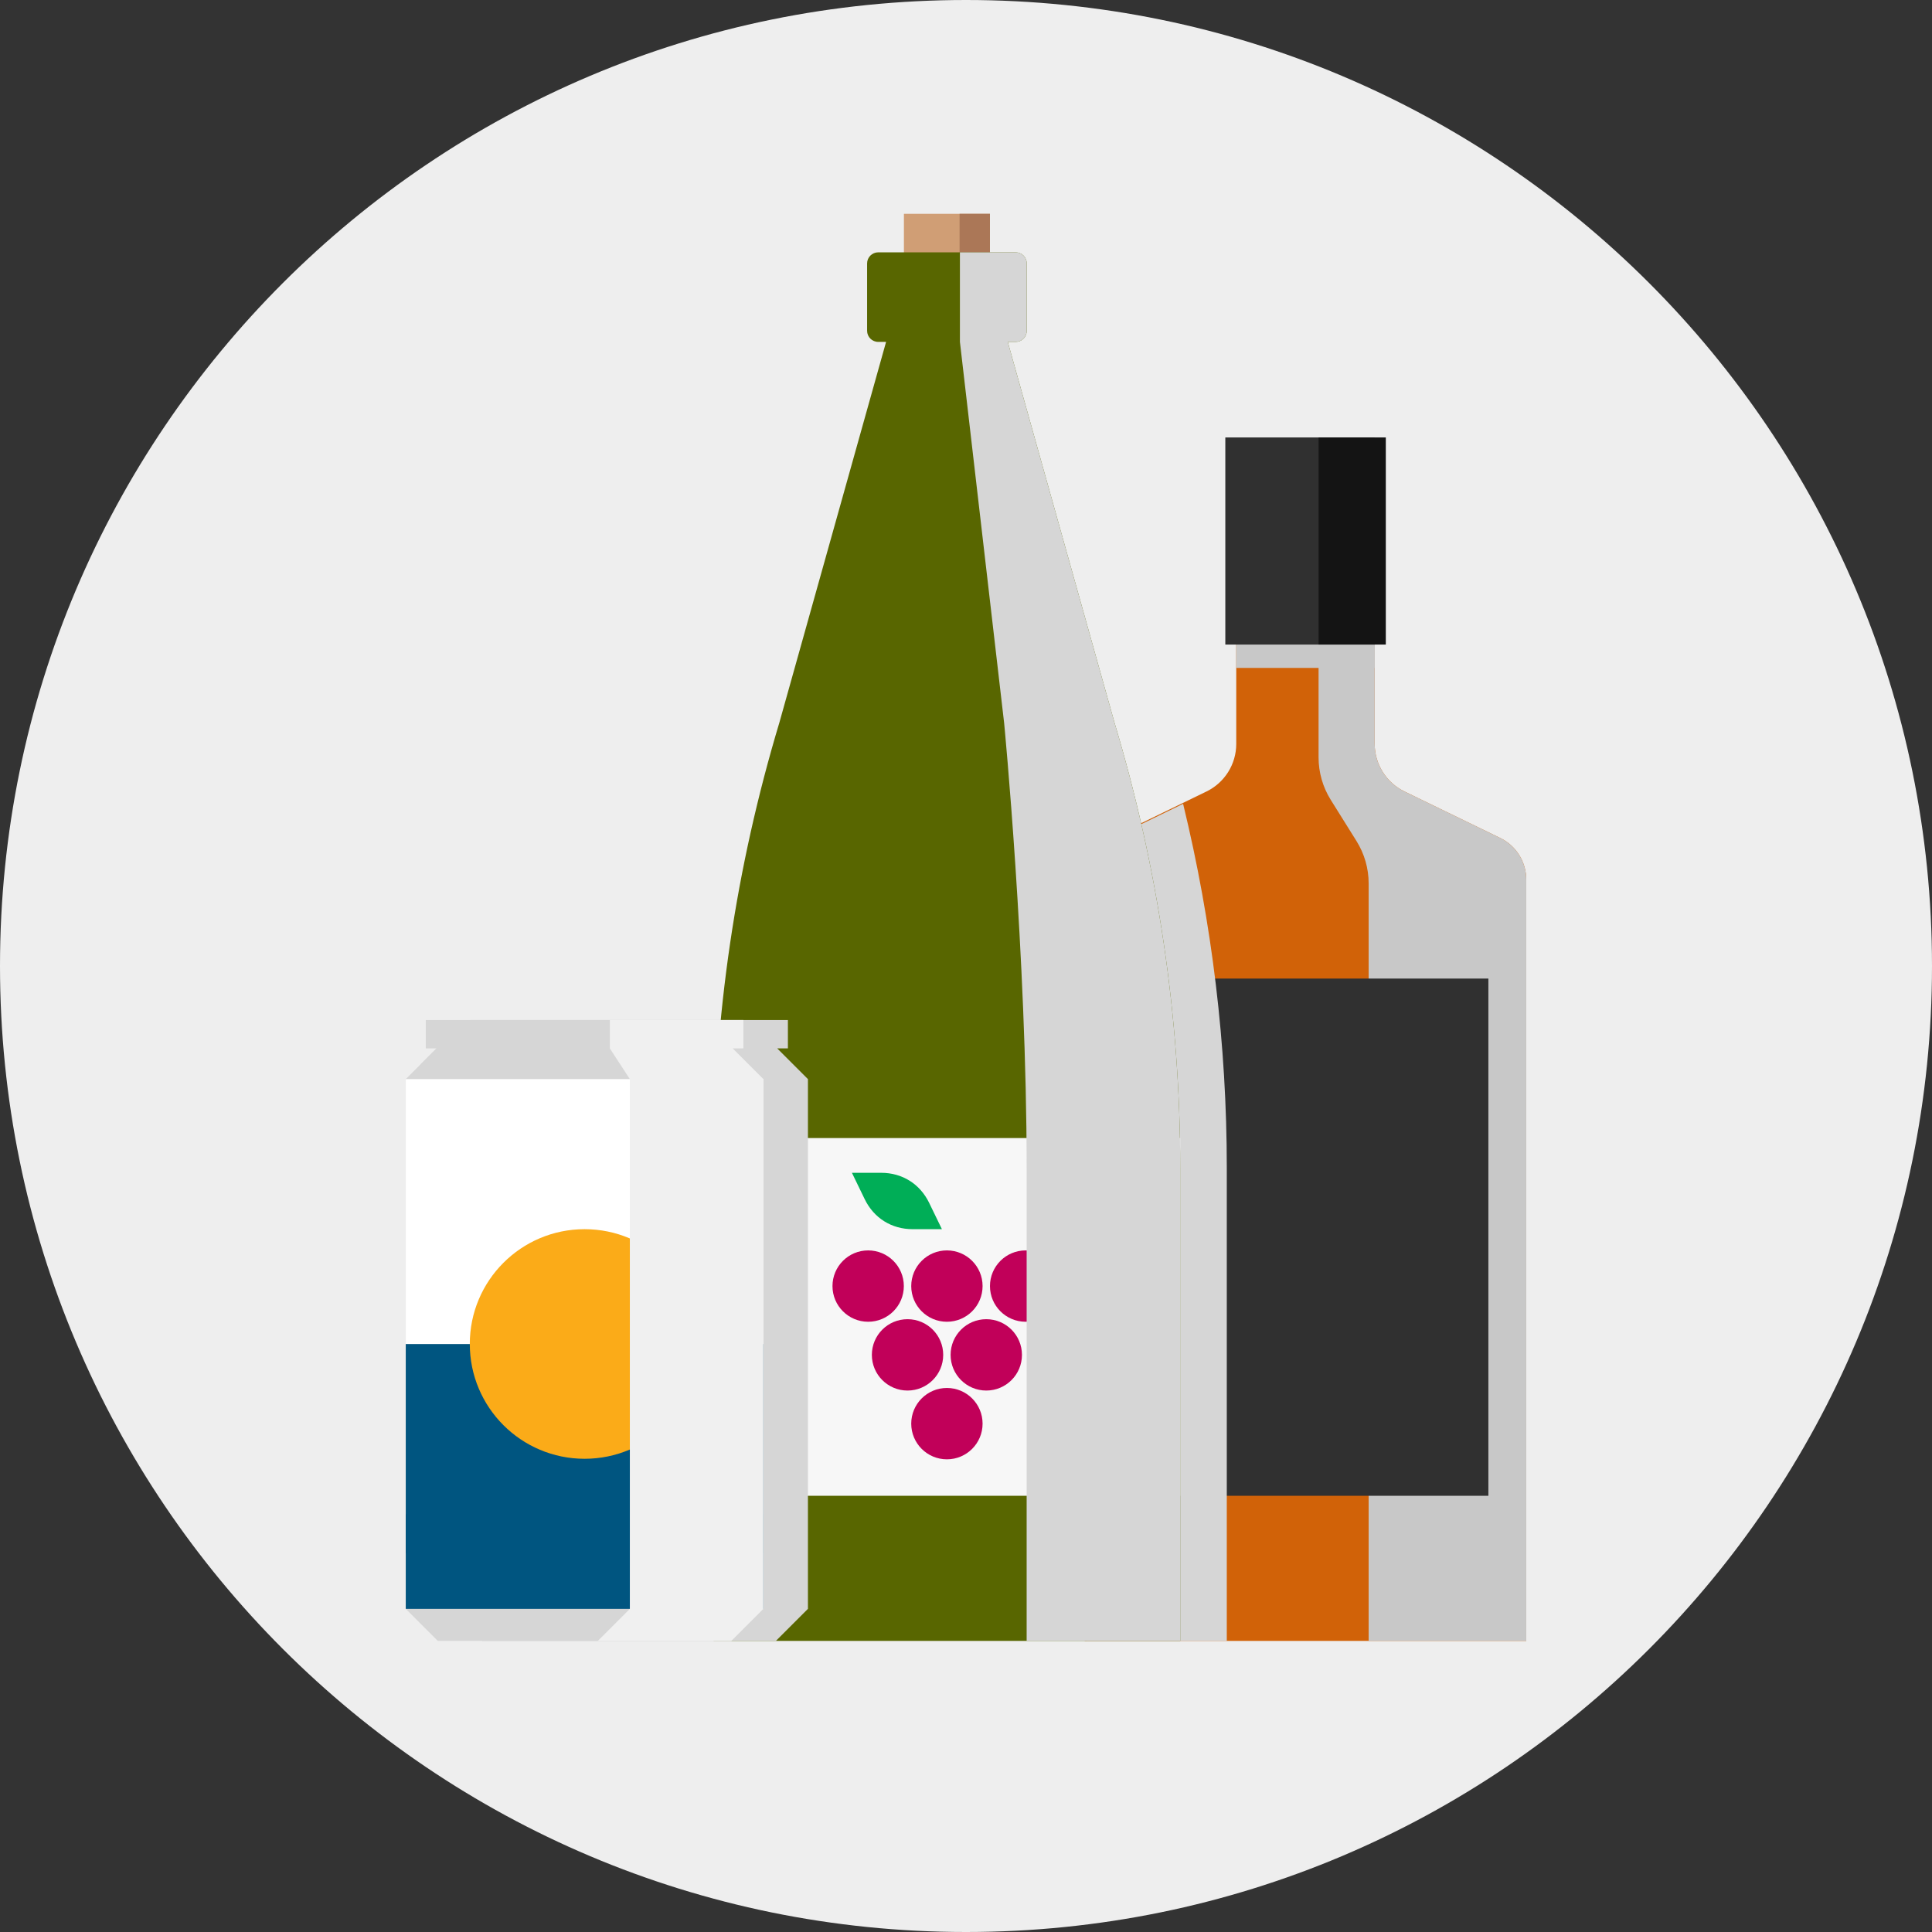
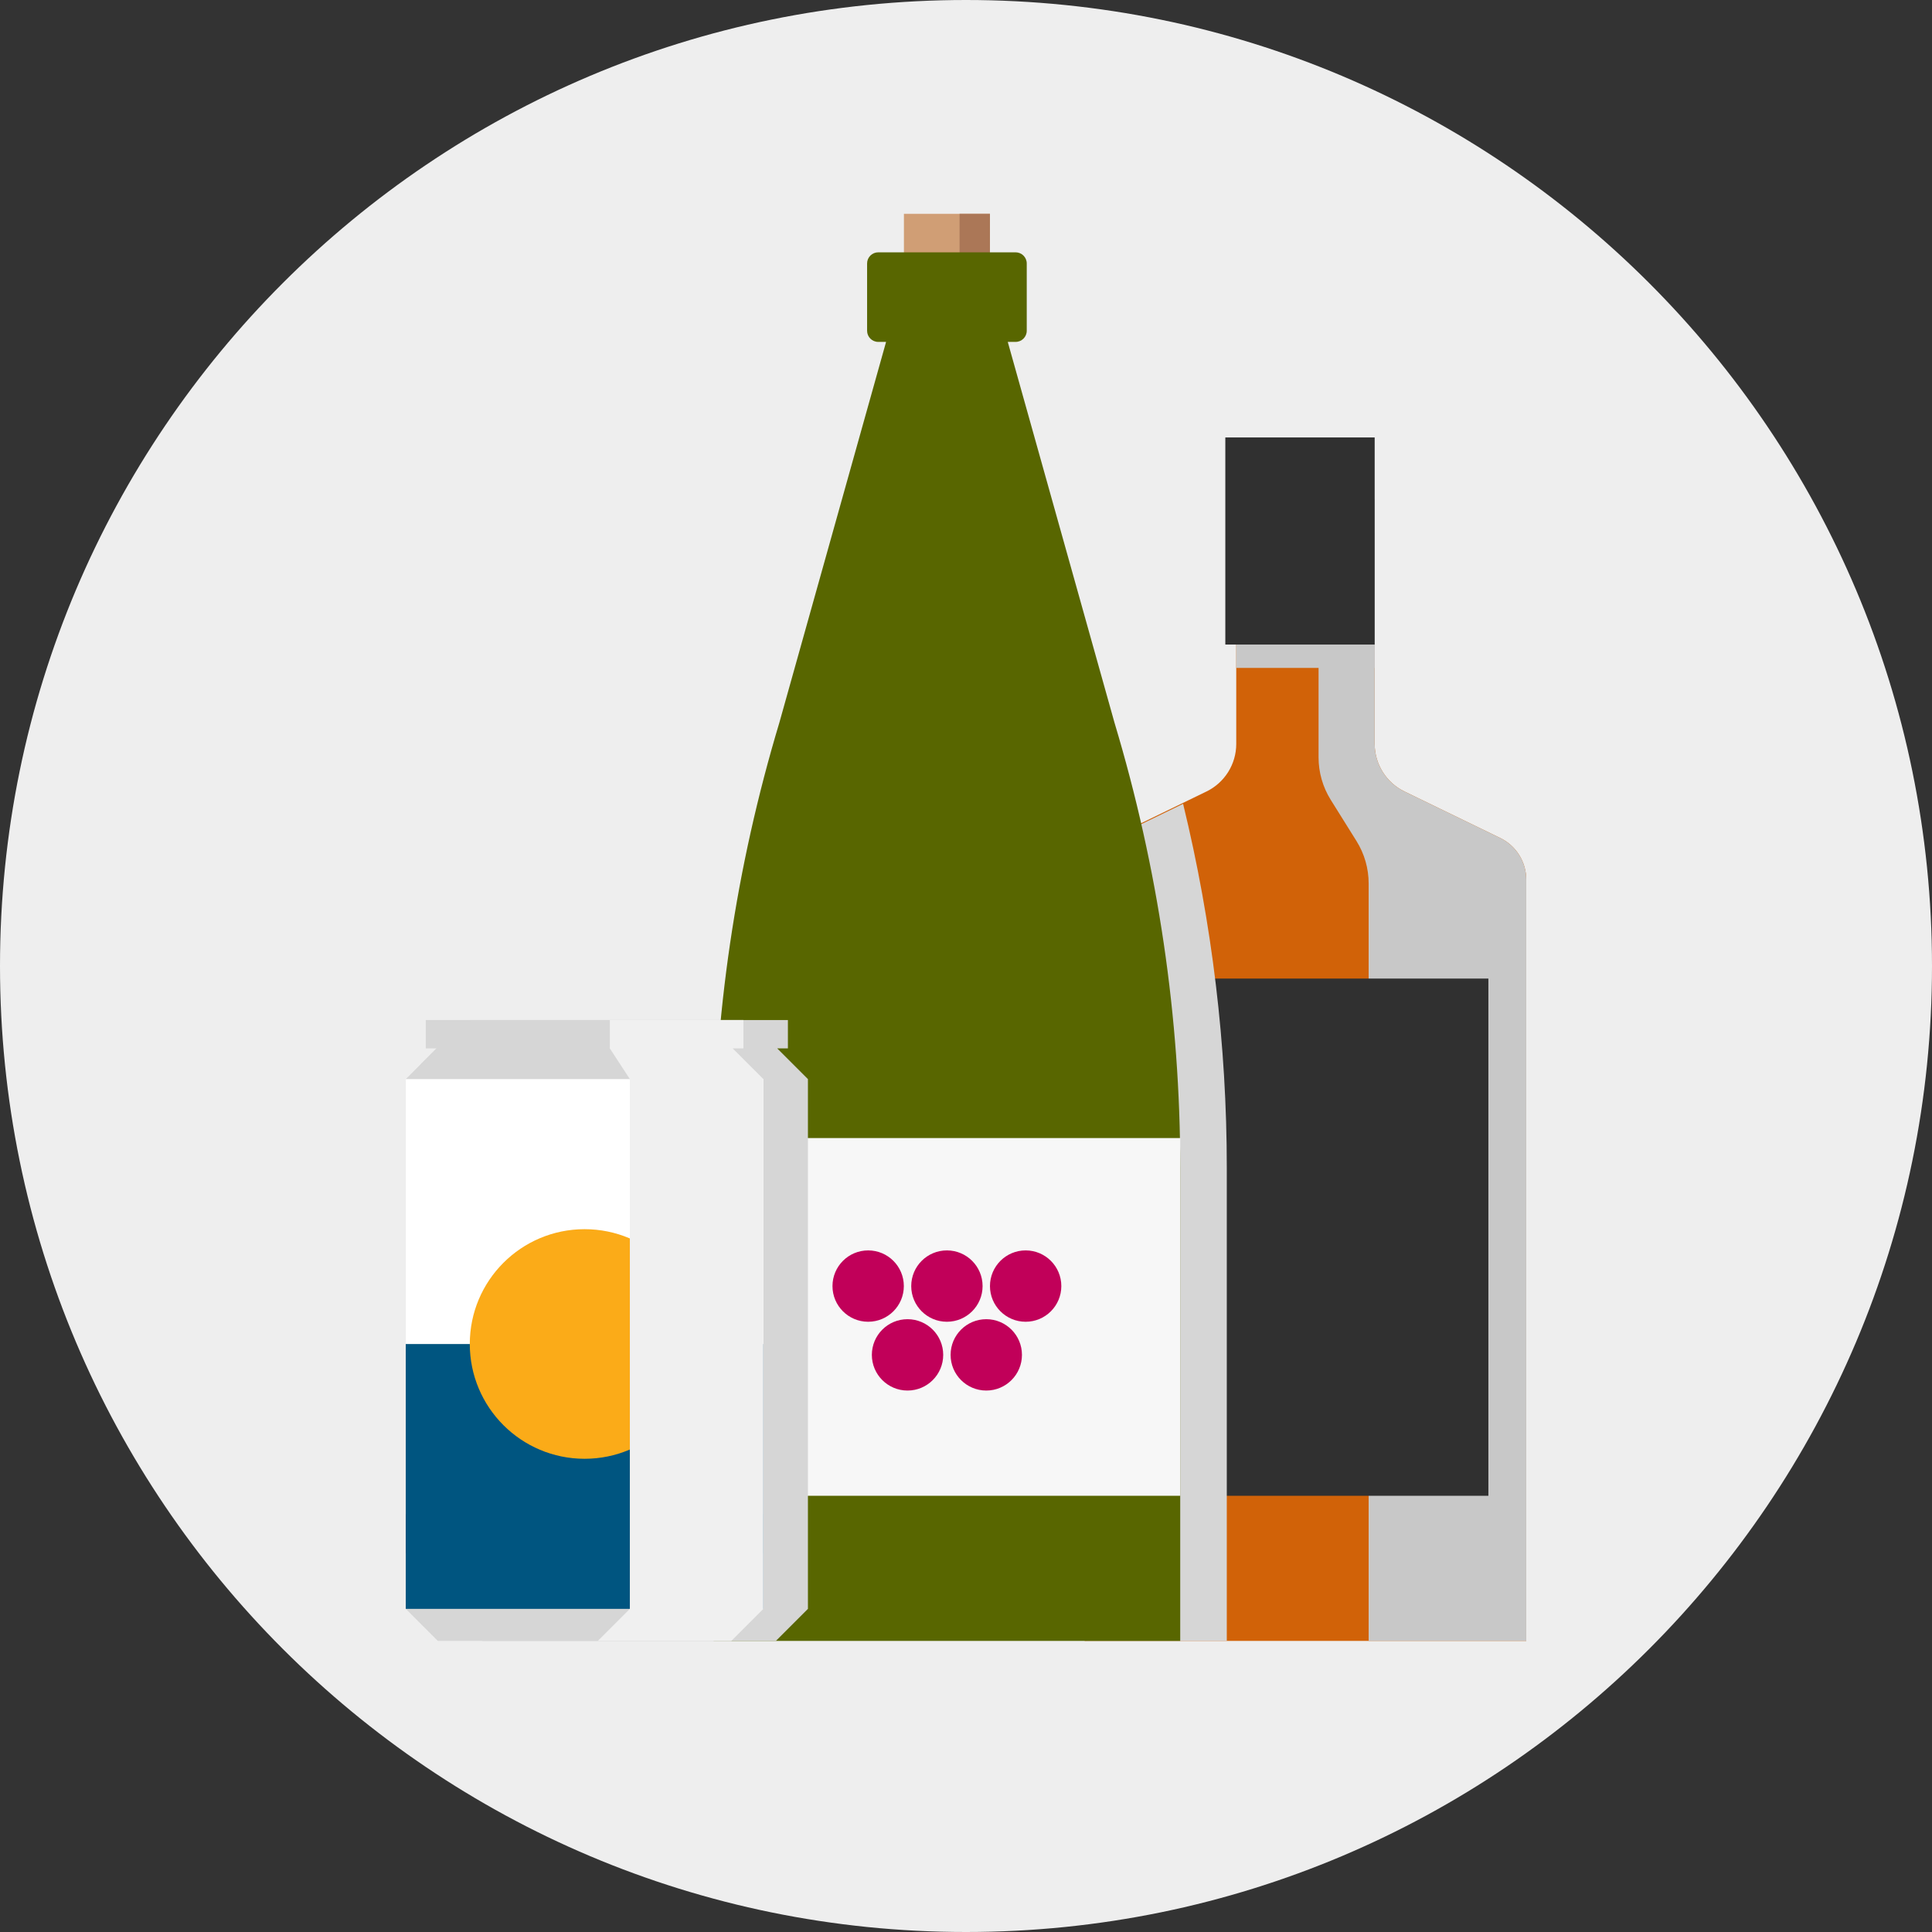
<svg xmlns="http://www.w3.org/2000/svg" width="315" height="315" viewBox="0 0 315 315" fill="none">
  <rect x="0" y="0" width="315" height="315" fill="#333333" stroke="none" />
  <path d="M157.5 315C244.485 315 315 244.485 315 157.5C315 70.515 244.485 0 157.5 0C70.515 0 0 70.515 0 157.5C0 244.485 70.515 315 157.5 315Z" fill="#EEEEEE" />
  <path d="M224.133 121.292V86.951H201.562V121.292C201.562 124.594 199.676 127.605 196.707 129.048L181.1 136.627C178.502 137.889 176.854 140.522 176.854 143.41V267.541H248.846V143.41C248.846 140.522 247.197 137.887 244.6 136.627L228.992 129.048C226.019 127.605 224.133 124.594 224.133 121.292Z" fill="#D16208" />
  <g style="mix-blend-mode:multiply">
    <path d="M224.133 121.292V86.951H214.984V123.487C214.984 125.936 215.672 128.334 216.97 130.411L221.164 137.122C222.462 139.199 223.151 141.597 223.151 144.046V267.541H248.846V143.41C248.846 140.522 247.198 137.887 244.6 136.627L228.993 129.048C226.019 127.605 224.133 124.594 224.133 121.292Z" fill="#C8C8C8" />
  </g>
  <g style="mix-blend-mode:multiply">
    <path d="M224.132 81.404H201.561V108.9H224.132V81.404Z" fill="#C8C8C8" />
  </g>
  <path d="M224.132 71.323H199.781V105.091H224.132V71.323Z" fill="#303030" />
  <path d="M242.671 159.55H183.02V243.878H242.671V159.55Z" fill="#303030" />
-   <path d="M225.948 71.323H214.984V105.091H225.948V71.323Z" fill="#141414" />
  <g style="mix-blend-mode:multiply">
    <path fill-rule="evenodd" clip-rule="evenodd" d="M192.898 131.059L181.434 136.627C178.836 137.889 177.188 140.522 177.188 143.41V267.54H200.02V190.374C200.021 170.417 197.63 150.531 192.898 131.059Z" fill="#D6D6D6" />
  </g>
  <path d="M161.401 34.861H147.377V53.2H161.401V34.861Z" fill="#D09E75" />
  <path d="M161.404 34.861H156.452V53.2H161.404V34.861Z" fill="#AB7757" />
  <path d="M181.707 117.817L164.309 55.743H165.59C166.591 55.743 167.404 54.93 167.404 53.928V42.956C167.404 41.954 166.591 41.141 165.59 41.141H143.189C142.187 41.141 141.375 41.954 141.375 42.956V53.928C141.375 54.93 142.187 55.743 143.189 55.743H144.47L127.071 117.817C119.955 141.473 116.349 165.871 116.349 190.376V267.54H192.428V190.374C192.428 165.869 188.822 141.471 181.707 117.817Z" fill="#586600" />
  <path d="M192.428 185.552H115.986V243.877H192.428V185.552Z" fill="#F7F7F7" />
  <path d="M147.967 226.72C151.18 226.72 153.784 224.115 153.784 220.903C153.784 217.69 151.18 215.086 147.967 215.086C144.755 215.086 142.15 217.69 142.15 220.903C142.15 224.115 144.755 226.72 147.967 226.72Z" fill="#C10059" />
  <path d="M160.806 226.72C164.018 226.72 166.623 224.115 166.623 220.903C166.623 217.69 164.018 215.086 160.806 215.086C157.593 215.086 154.989 217.69 154.989 220.903C154.989 224.115 157.593 226.72 160.806 226.72Z" fill="#C10059" />
  <path d="M154.387 215.504C157.599 215.504 160.204 212.899 160.204 209.687C160.204 206.474 157.599 203.87 154.387 203.87C151.174 203.87 148.57 206.474 148.57 209.687C148.57 212.899 151.174 215.504 154.387 215.504Z" fill="#C10059" />
  <path d="M167.225 215.504C170.437 215.504 173.042 212.899 173.042 209.687C173.042 206.474 170.437 203.87 167.225 203.87C164.012 203.87 161.408 206.474 161.408 209.687C161.408 212.899 164.012 215.504 167.225 215.504Z" fill="#C10059" />
  <path d="M141.548 215.504C144.761 215.504 147.365 212.899 147.365 209.687C147.365 206.474 144.761 203.87 141.548 203.87C138.336 203.87 135.731 206.474 135.731 209.687C135.731 212.899 138.336 215.504 141.548 215.504Z" fill="#C10059" />
-   <path d="M154.387 237.933C157.599 237.933 160.204 235.329 160.204 232.116C160.204 228.904 157.599 226.299 154.387 226.299C151.174 226.299 148.57 228.904 148.57 232.116C148.57 235.329 151.174 237.933 154.387 237.933Z" fill="#C10059" />
-   <path fill-rule="evenodd" clip-rule="evenodd" d="M151.491 196.113L153.572 200.407L148.798 200.409C145.371 200.412 142.475 198.597 140.982 195.514L138.901 191.22L143.674 191.218C147.1 191.216 149.995 193.03 151.491 196.113Z" fill="#00AE57" />
  <g style="mix-blend-mode:multiply">
    <path d="M126.716 170.932H128.463V166.312H76.683V170.932H78.43C76.523 172.838 75.387 173.974 73.42 175.942V262.315L78.647 267.542H126.501C128.543 265.501 129.687 264.356 131.728 262.315V175.942L126.716 170.932Z" fill="#D6D6D6" />
  </g>
  <path d="M66.159 175.94V262.313C68.201 264.354 69.345 265.499 71.386 267.54H119.241C121.282 265.499 122.427 264.354 124.468 262.313V175.94C122.427 173.899 121.282 172.754 119.241 170.713H71.386C69.345 172.756 68.201 173.901 66.159 175.94Z" fill="#D6D6D6" />
  <path d="M119.242 170.716H71.387L68.527 173.576H122.102L119.242 170.716Z" fill="#D6D6D6" />
  <path d="M121.203 166.312H69.423V170.932H121.203V166.312Z" fill="#D6D6D6" />
  <path d="M124.466 219.127H66.159V262.313H124.466V219.127Z" fill="#005580" />
  <path d="M124.466 175.94H66.159V219.127H124.466V175.94Z" fill="white" />
  <path d="M124.466 246.881H66.159V253.244H124.466V246.881Z" fill="#005580" />
  <path d="M95.314 237.845C105.651 237.845 114.031 229.465 114.031 219.127C114.031 208.79 105.651 200.41 95.314 200.41C84.977 200.41 76.597 208.79 76.597 219.127C76.597 229.465 84.977 237.845 95.314 237.845Z" fill="#FBAB18" />
  <g style="mix-blend-mode:multiply">
-     <path d="M181.708 117.817L164.309 55.743H165.59C166.592 55.743 167.404 54.93 167.404 53.928V42.956C167.404 41.954 166.592 41.141 165.59 41.141H156.508V55.743L163.723 117.934C163.723 117.934 167.388 155.858 167.388 190.374V267.54H192.428V190.374C192.428 165.869 188.822 141.471 181.708 117.817Z" fill="#D6D6D6" />
-   </g>
+     </g>
  <g style="mix-blend-mode:multiply">
    <path d="M119.458 170.932H121.205V166.312H99.43V170.932L102.693 175.942V262.315C100.652 264.356 99.508 265.501 97.467 267.542H119.241C121.283 265.501 122.427 264.356 124.468 262.315V175.942L119.458 170.932Z" fill="#F0F0F0" />
  </g>
</svg>